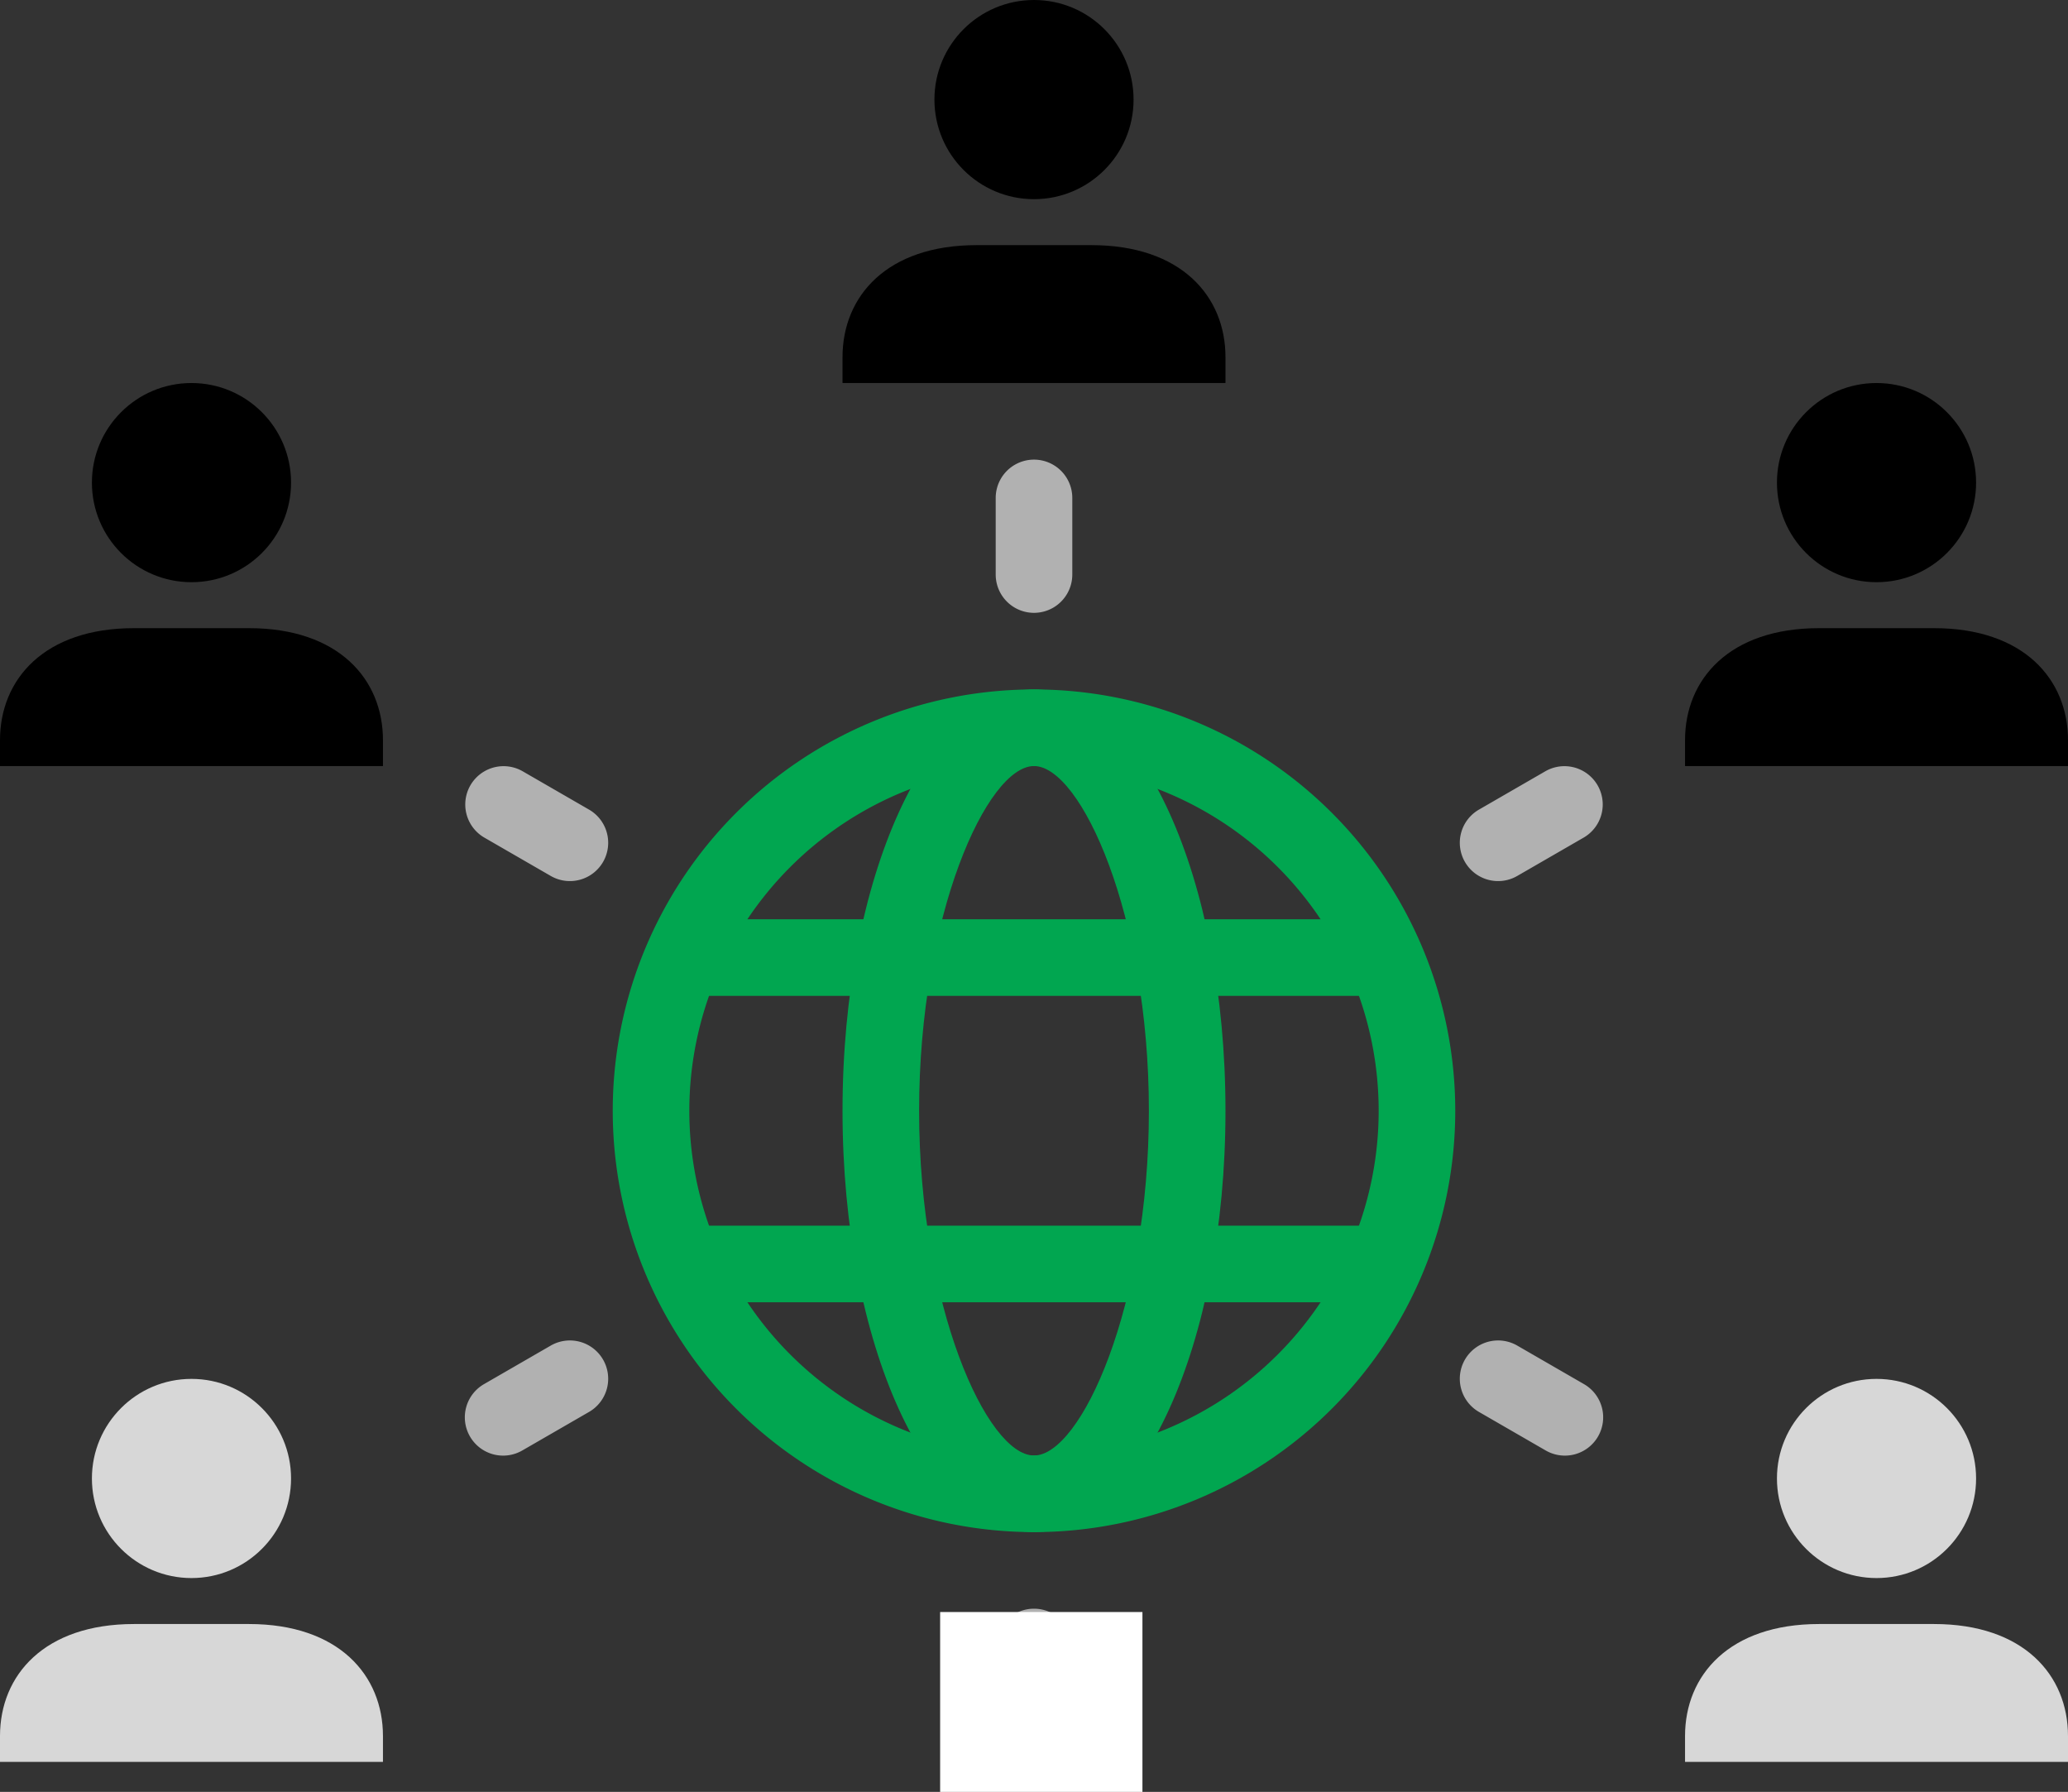
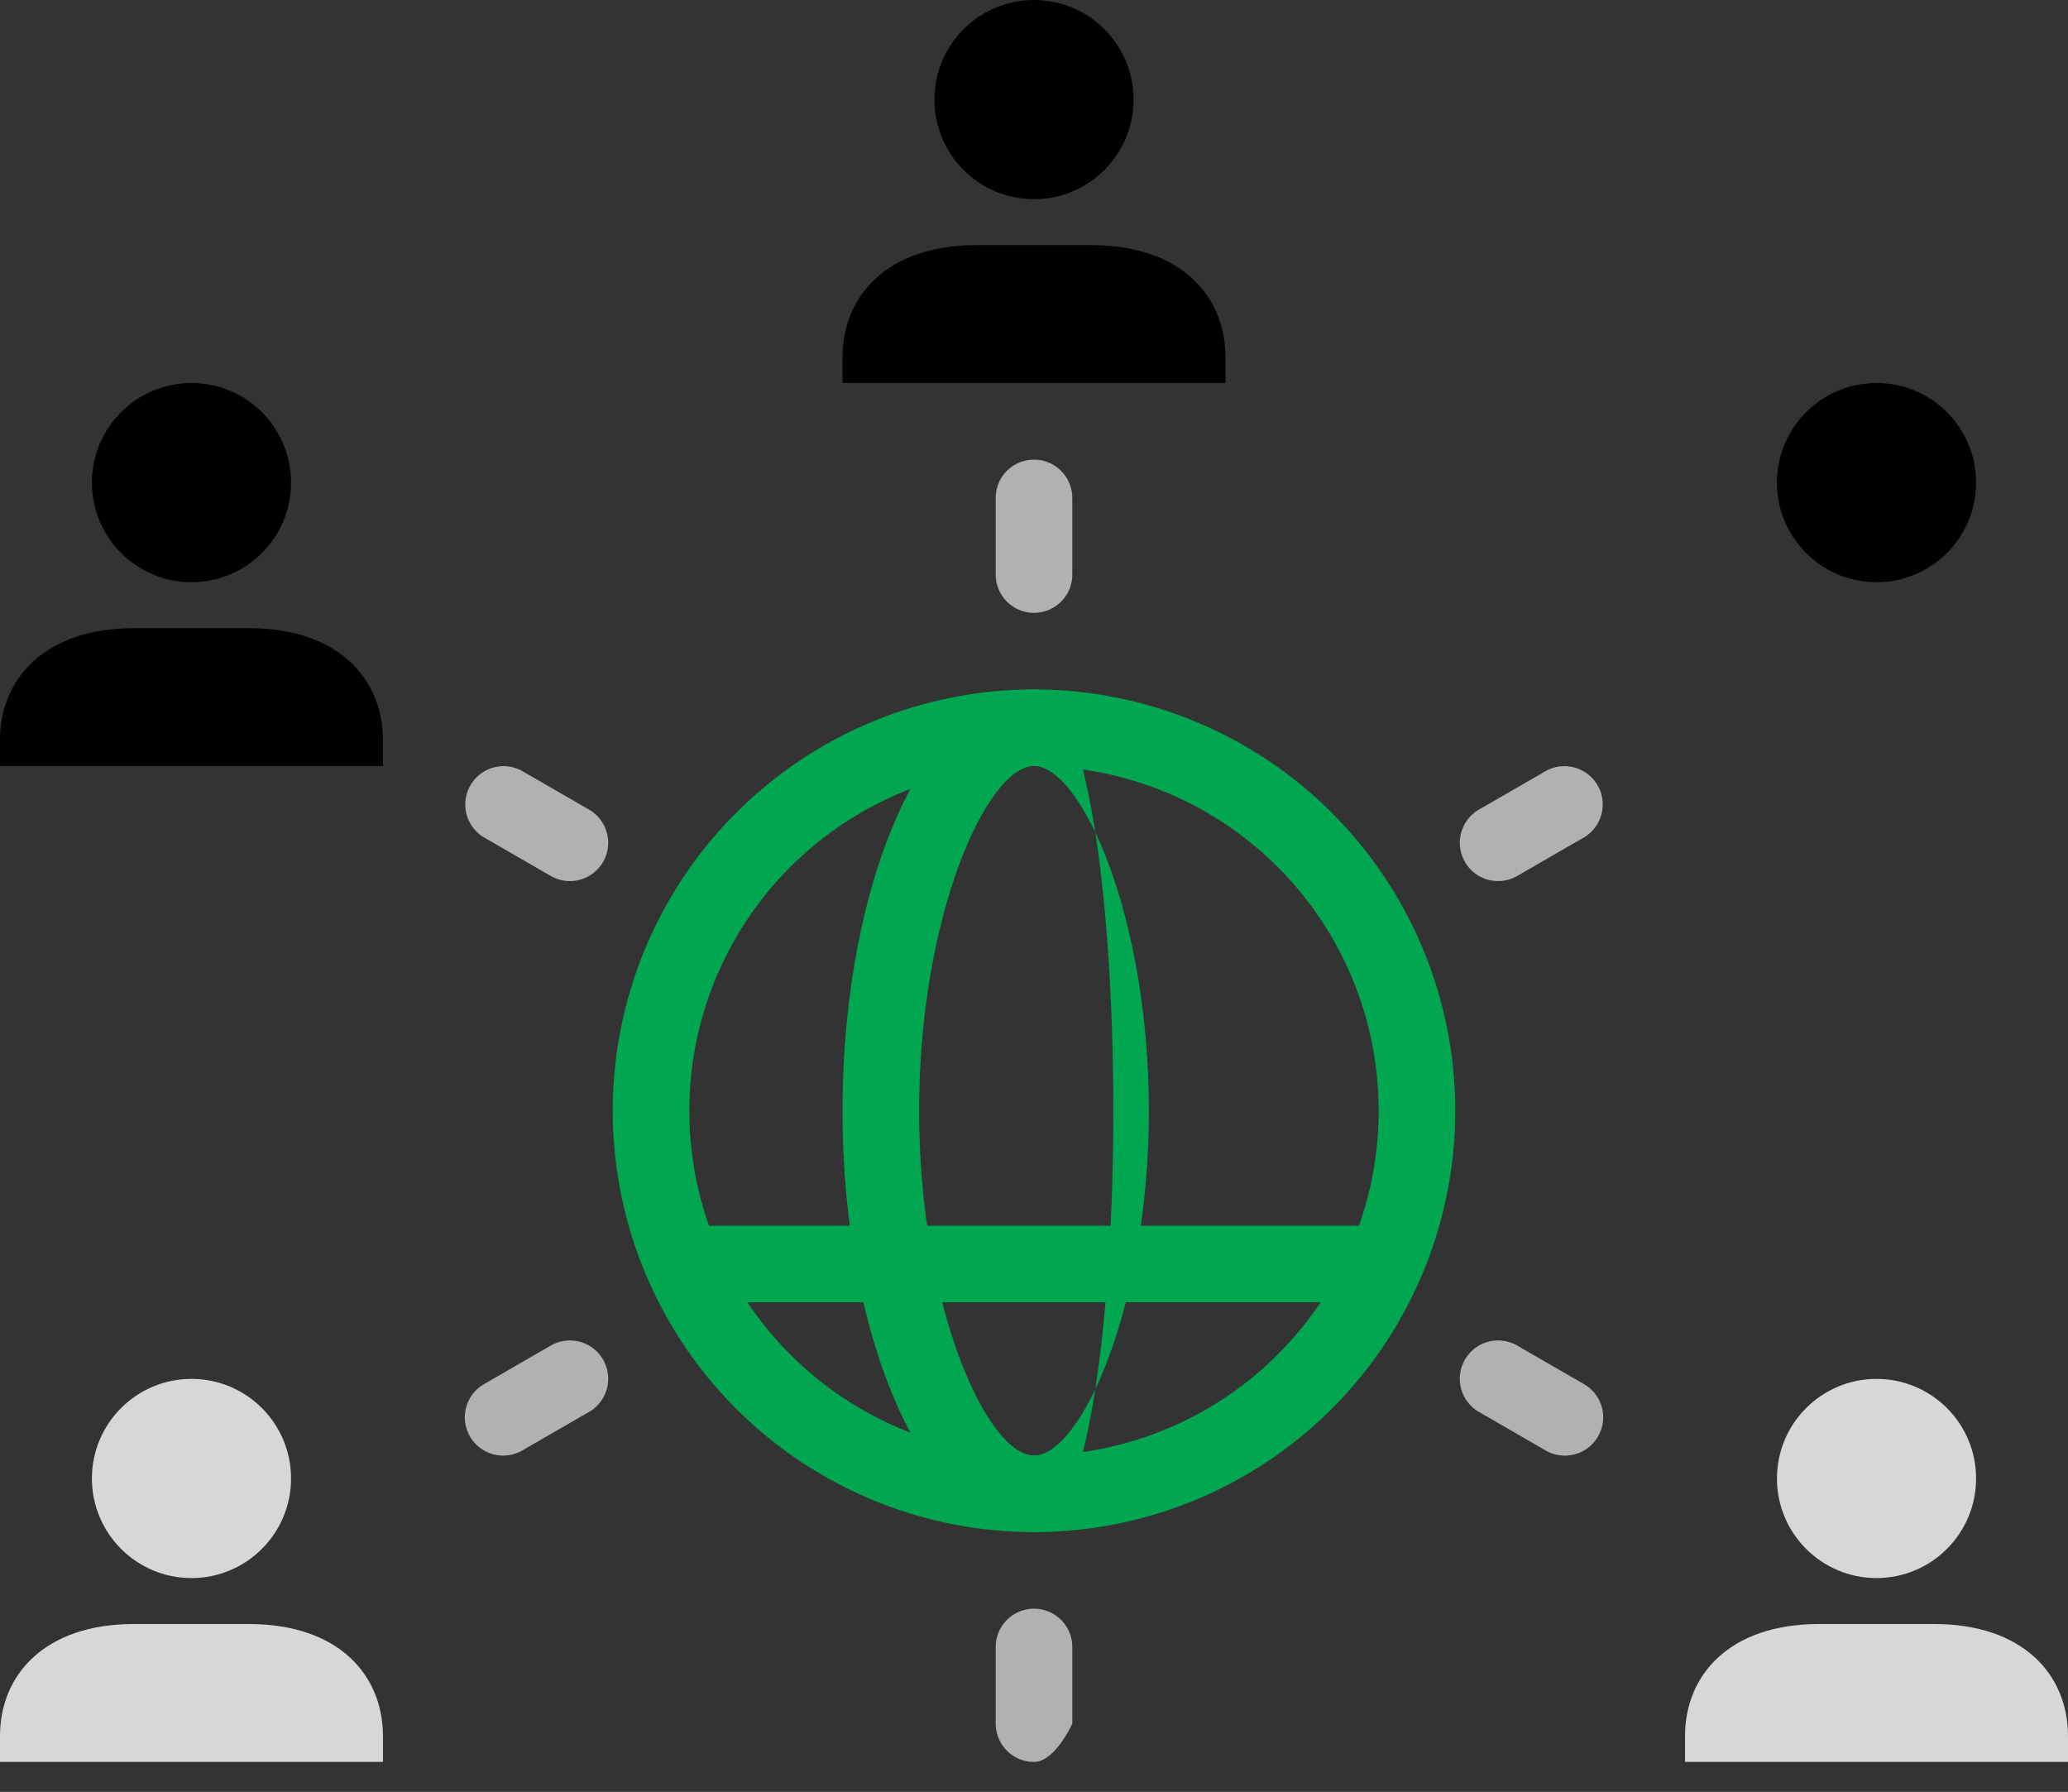
<svg xmlns="http://www.w3.org/2000/svg" viewBox="0 0 108 93.565">
  <rect x="0" y="0" width="108" height="93.565" fill="#333333" stroke="none" />
  <defs>
    <style>
      .cls-1, .cls-2 {
        fill: #01a650;
      }

      .cls-1, .cls-3, .cls-5, .cls-6 {
        fill-rule: evenodd;
      }

      .cls-4, .cls-5 {
        fill: #d7d7d7;
      }

      .cls-6 {
        fill: #b1b1b1;
      }

      .cls-7 {
        fill: #fff;
      }
    </style>
  </defs>
  <g id="Group_159" data-name="Group 159" transform="translate(-424.176 -2397)">
    <g id="Group_156" data-name="Group 156">
      <path id="Path_253" data-name="Path 253" class="cls-1" d="M8,31A22,22,0,1,1,30,53,22,22,0,0,1,8,31Zm40,0A18,18,0,1,0,30,49,18,18,0,0,0,48,31Z" transform="translate(448.176 2424)" />
-       <path id="Path_254" data-name="Path 254" class="cls-1" d="M11,31C11,18.85,15.477,9,21,9s10,9.85,10,22S26.523,53,21,53,11,43.15,11,31Zm16,0c0-10.2-3.548-18-6-18s-6,7.8-6,18,3.548,18,6,18S27,41.195,27,31Z" transform="translate(457.176 2424)" />
-       <rect id="Rectangle_68" data-name="Rectangle 68" class="cls-2" width="36" height="4" transform="translate(460.176 2445)" />
+       <path id="Path_254" data-name="Path 254" class="cls-1" d="M11,31C11,18.85,15.477,9,21,9S26.523,53,21,53,11,43.15,11,31Zm16,0c0-10.2-3.548-18-6-18s-6,7.8-6,18,3.548,18,6,18S27,41.195,27,31Z" transform="translate(457.176 2424)" />
      <rect id="Rectangle_69" data-name="Rectangle 69" class="cls-2" width="36" height="4" transform="translate(460.176 2461)" />
      <path id="Path_255" data-name="Path 255" class="cls-3" d="M18,3.2h6c4.682,0,7,2.665,7,5.85V10.4H11V9.05C11,5.865,13.318,3.2,18,3.2Z" transform="translate(457.176 2406.6)" />
      <ellipse id="Ellipse_52" data-name="Ellipse 52" cx="5.2" cy="5.2" rx="5.2" ry="5.2" transform="translate(472.976 2397)" />
      <ellipse id="Ellipse_53" data-name="Ellipse 53" class="cls-4" cx="5.2" cy="5.2" rx="5.2" ry="5.2" transform="translate(516.976 2469)" />
      <path id="Path_257" data-name="Path 257" class="cls-5" d="M29,21.2h6c4.682,0,7,2.665,7,5.85V28.4H22V27.05C22,23.865,24.318,21.2,29,21.2Z" transform="translate(490.176 2460.6)" />
      <ellipse id="Ellipse_54" data-name="Ellipse 54" cx="5.2" cy="5.2" rx="5.2" ry="5.2" transform="translate(516.976 2417)" />
-       <path id="Path_258" data-name="Path 258" class="cls-3" d="M29,8.2h6c4.682,0,7,2.665,7,5.85V15.4H22V14.05C22,10.865,24.318,8.2,29,8.2Z" transform="translate(490.176 2421.6)" />
      <ellipse id="Ellipse_55" data-name="Ellipse 55" class="cls-4" cx="5.2" cy="5.2" rx="5.2" ry="5.2" transform="translate(428.976 2469)" />
      <path id="Path_259" data-name="Path 259" class="cls-5" d="M7,21.2h6c4.682,0,7,2.665,7,5.85V28.4H0V27.05C0,23.865,2.318,21.2,7,21.2Z" transform="translate(424.176 2460.6)" />
      <ellipse id="Ellipse_56" data-name="Ellipse 56" cx="5.2" cy="5.2" rx="5.2" ry="5.2" transform="translate(428.976 2417)" />
      <path id="Path_260" data-name="Path 260" class="cls-3" d="M7,8.2h6c4.682,0,7,2.665,7,5.85V15.4H0V14.05C0,10.865,2.318,8.2,7,8.2Z" transform="translate(424.176 2421.6)" />
      <path id="Path_261" data-name="Path 261" class="cls-6" d="M33.785,12a2,2,0,0,0,4,0V8a2,2,0,0,0-4,0ZM59.034,24.268a2,2,0,1,0,2,3.464l3.464-2a2,2,0,0,0-2-3.464Zm2,28a2,2,0,1,0-2,3.464l3.464,2a2,2,0,1,0,2-3.464ZM37.785,68a2,2,0,0,0-4,0v4a2,2,0,0,0,2,2c1.1,0,2-2,2-2ZM12.536,55.732a2,2,0,1,0-2-3.464l-3.464,2a2,2,0,1,0,2,3.464Zm-2-28a2,2,0,1,0,2-3.464l-3.464-2a2,2,0,0,0-2,3.464Z" transform="translate(442.391 2415)" />
-       <rect id="Rectangle_70" data-name="Rectangle 70" class="cls-7" width="10.565" height="9.391" transform="translate(473.274 2481.174)" />
    </g>
  </g>
</svg>